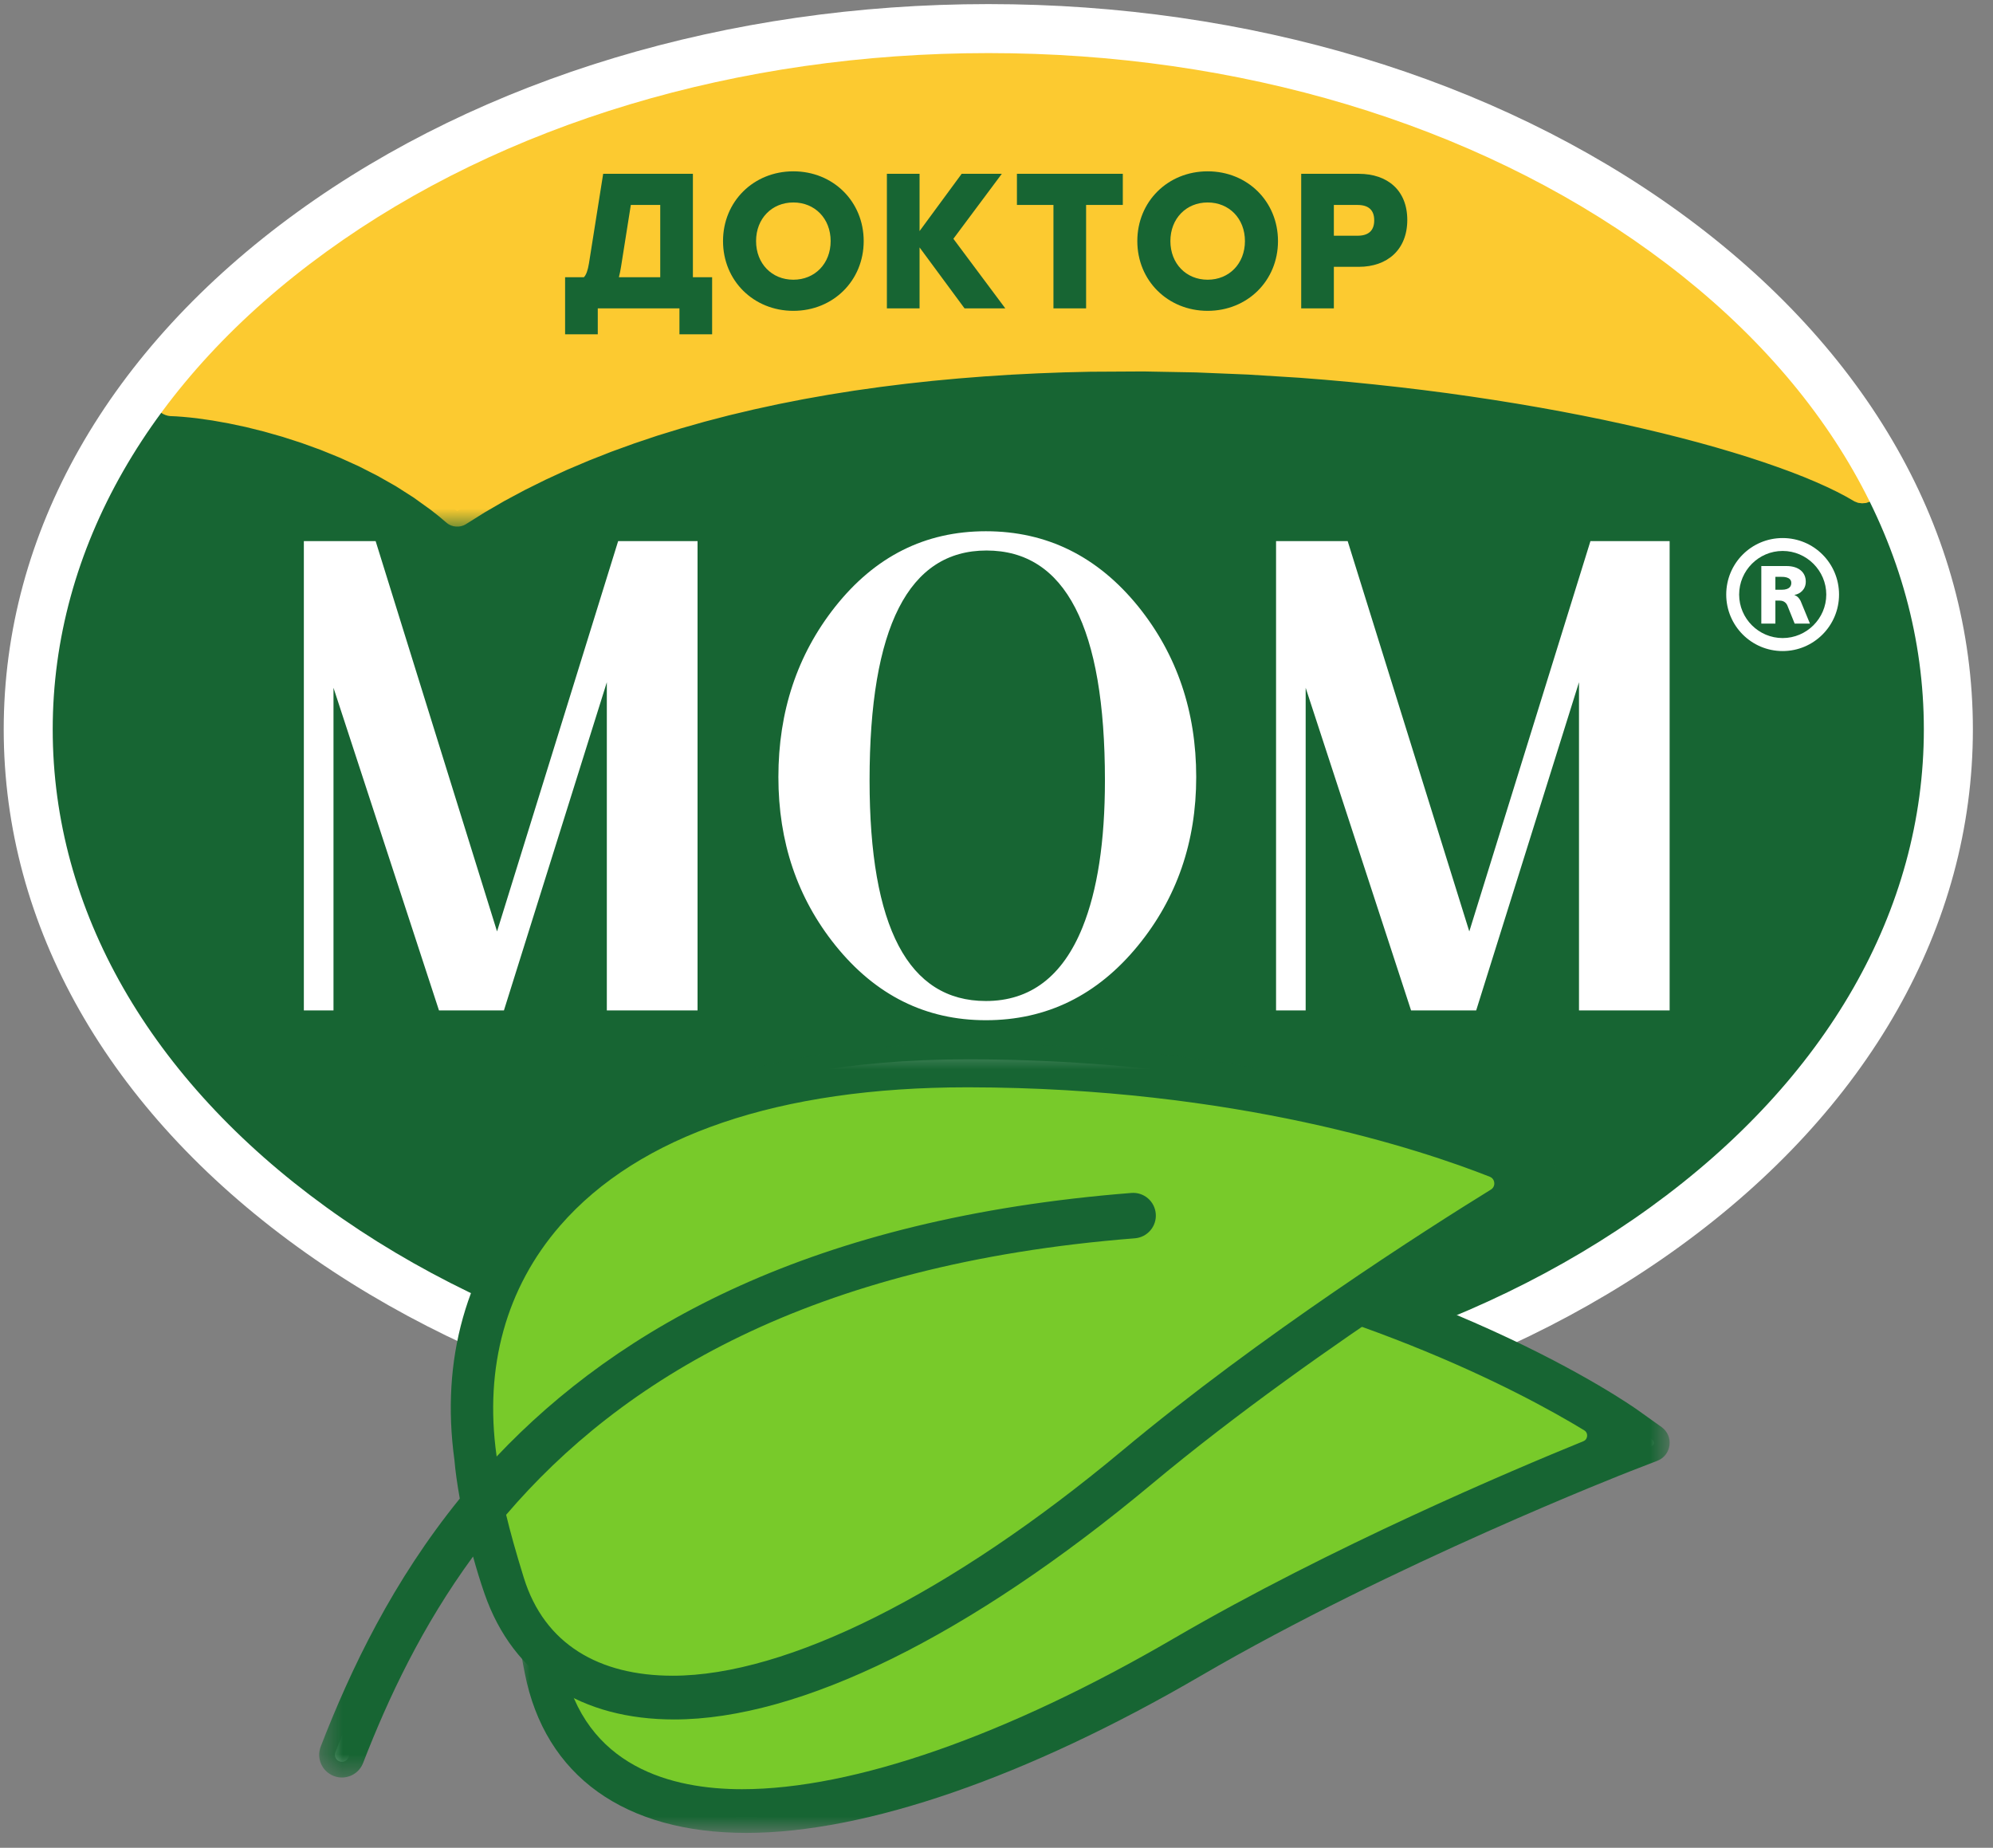
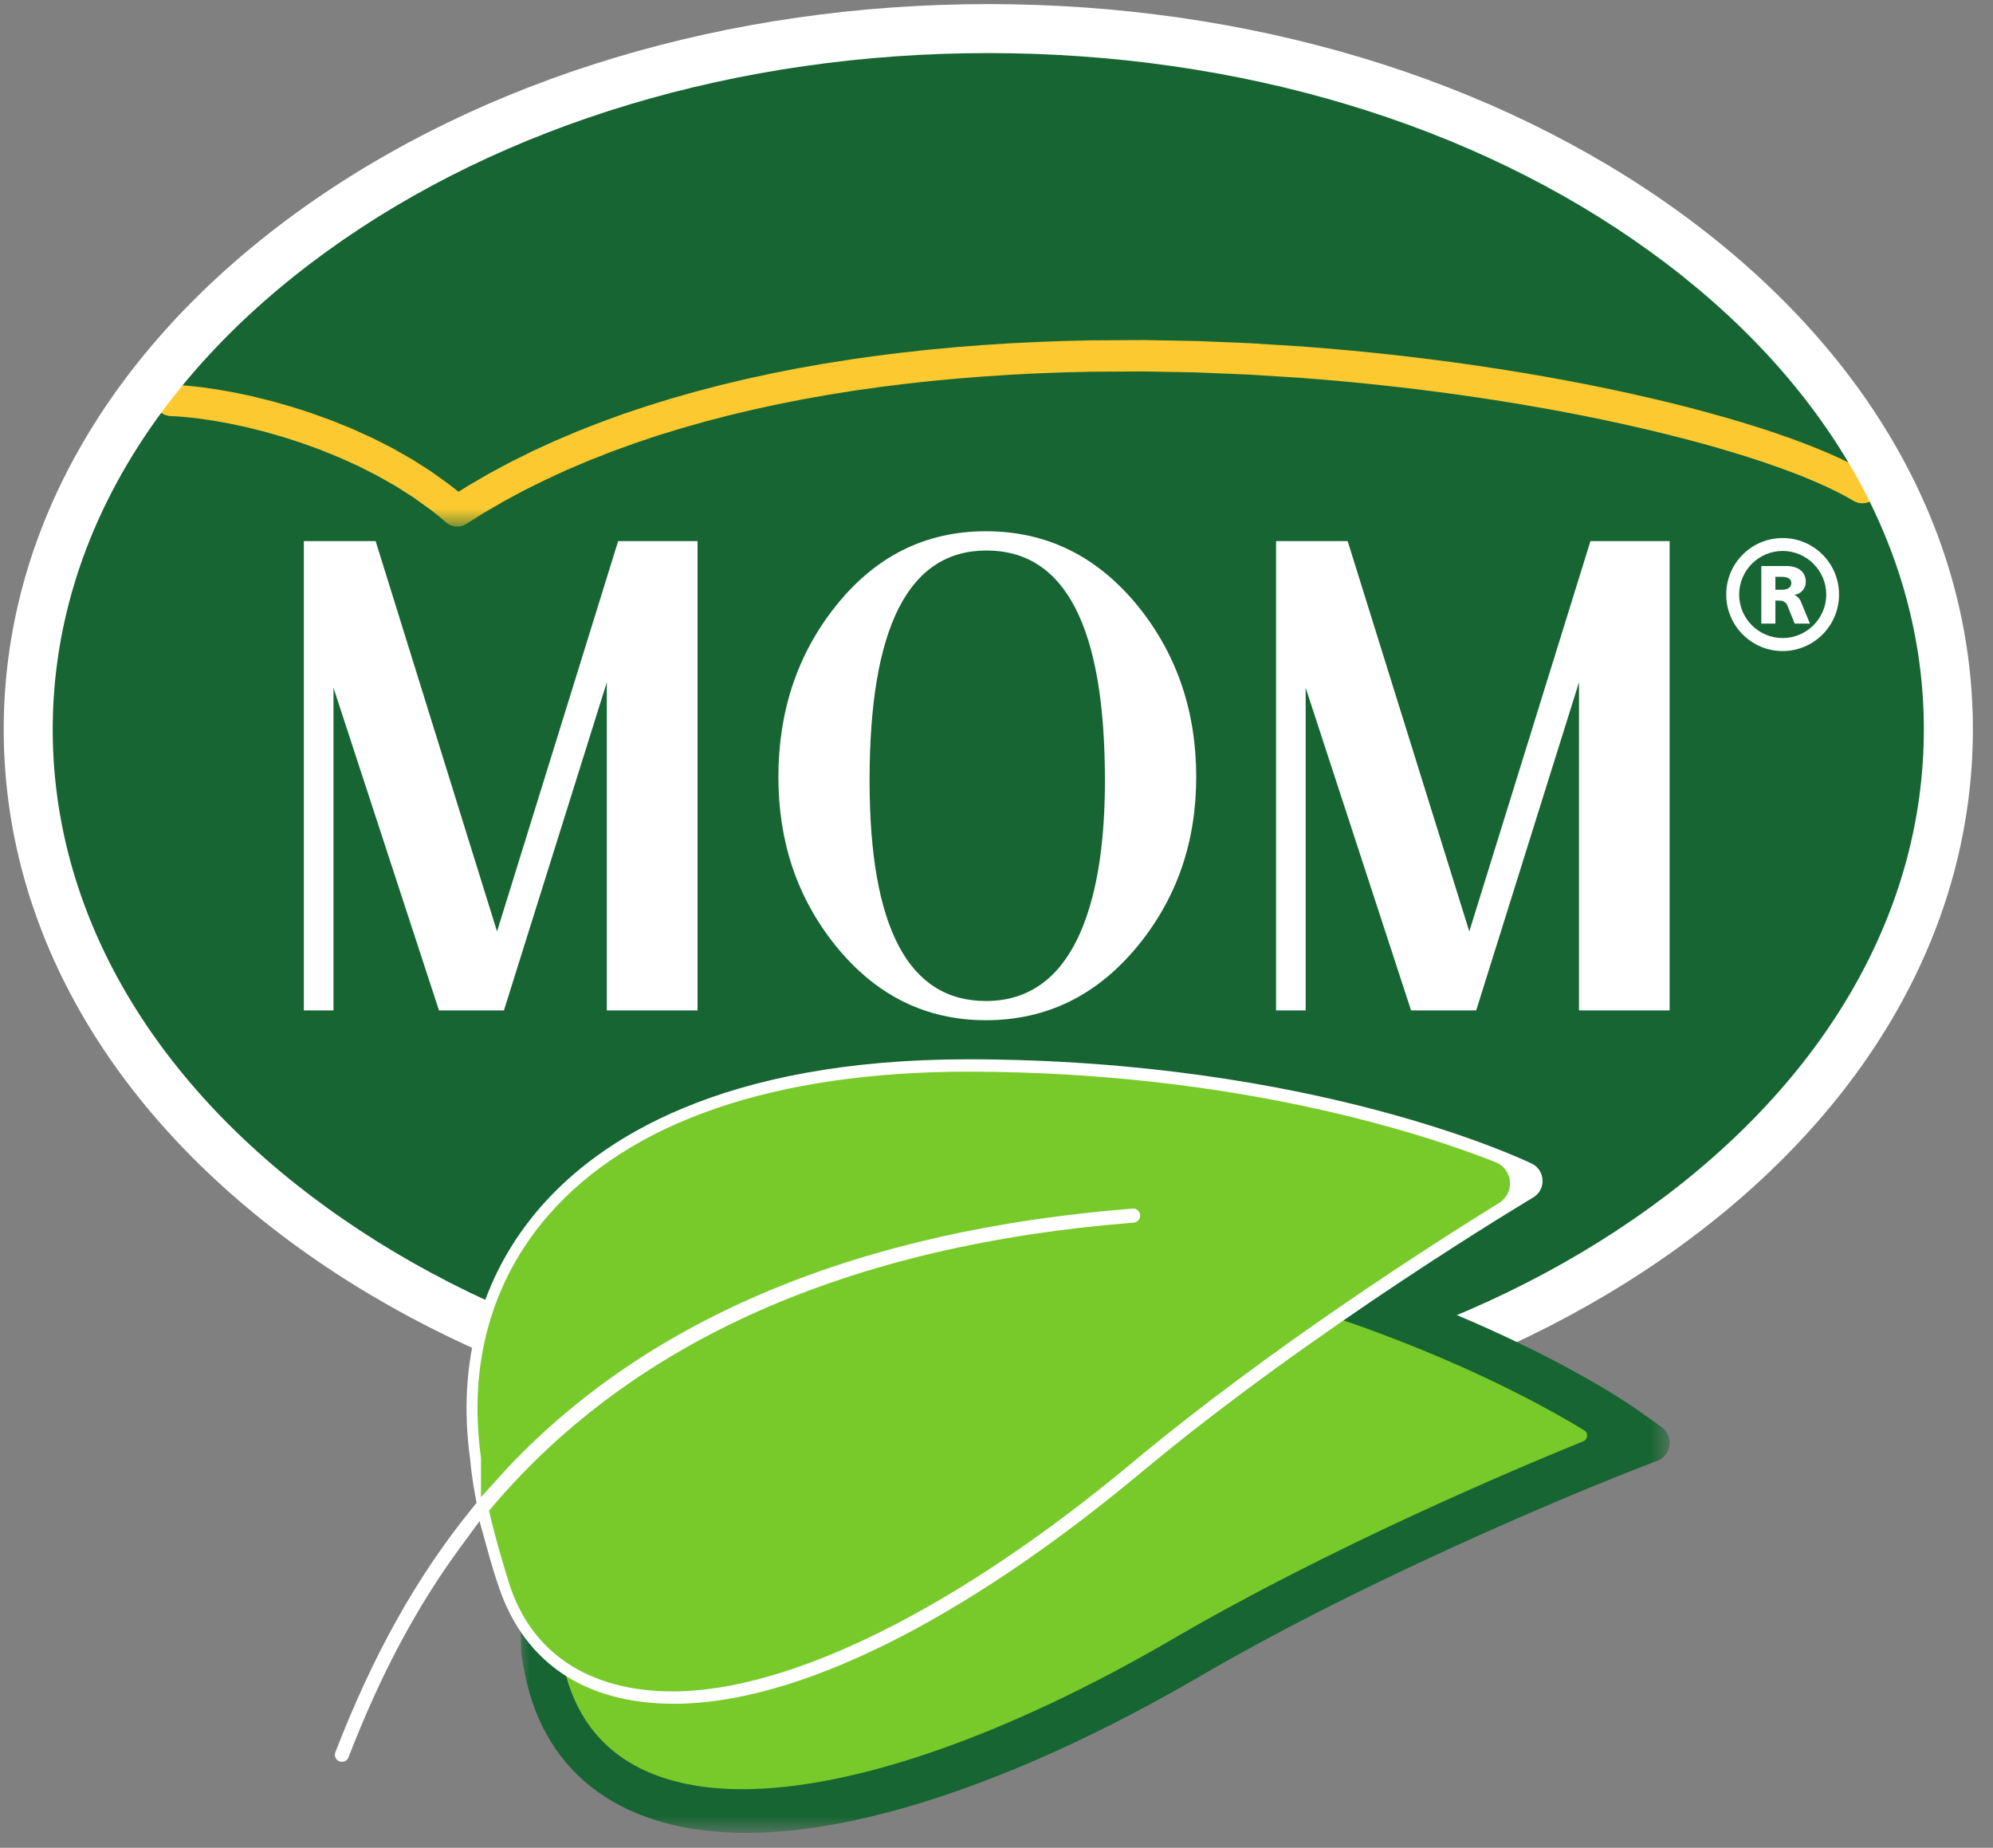
<svg xmlns="http://www.w3.org/2000/svg" width="96" height="89" viewBox="0 0 96 89" fill="none">
  <rect x="0" y="0" width="96" height="89" fill="#808080" stroke="none" />
  <g clip-path="url(#clip0_886_755)">
    <mask id="mask0_886_755" style="mask-type:luminance" maskUnits="userSpaceOnUse" x="-41" y="-41" width="175" height="169">
      <path d="M-41 -41H133.049V127.231H-41V-41Z" fill="white" />
    </mask>
    <g mask="url(#mask0_886_755)">
      <path d="M47.608 68.889C35.305 68.889 23.732 65.413 15.018 59.102C6.21 52.722 1.358 44.209 1.358 35.133C1.358 26.061 6.21 17.552 15.018 11.172C23.736 4.854 35.309 1.376 47.608 1.376C59.905 1.376 71.478 4.854 80.196 11.172C89.002 17.546 93.852 26.056 93.852 35.133C93.852 44.214 89.002 52.728 80.196 59.102C71.482 65.413 59.909 68.889 47.608 68.889Z" fill="#176533" />
    </g>
    <mask id="mask1_886_755" style="mask-type:luminance" maskUnits="userSpaceOnUse" x="-41" y="-41" width="175" height="169">
      <path d="M-41 -41H133.049V127.231H-41V-41Z" fill="white" />
    </mask>
    <g mask="url(#mask1_886_755)">
      <mask id="mask2_886_755" style="mask-type:luminance" maskUnits="userSpaceOnUse" x="6" y="1" width="86" height="25">
        <path d="M6.83 1.375H91.111V25.363H6.83V1.375Z" fill="white" />
      </mask>
      <g mask="url(#mask2_886_755)">
        <path fill-rule="evenodd" clip-rule="evenodd" d="M91.111 23.611L91.107 23.614L90.062 24.166L89.89 24.226L89.695 24.243L89.5 24.219L89.331 24.153L88.924 23.919L88.486 23.689L88.002 23.455L87.472 23.218L86.902 22.979L86.288 22.739L85.636 22.501L84.947 22.261L84.219 22.022L83.456 21.786L82.659 21.551L81.828 21.319L80.966 21.091L80.072 20.866L79.15 20.646L78.199 20.43L77.222 20.219L76.218 20.015L75.19 19.817L74.138 19.626L73.064 19.442L71.97 19.266L70.854 19.098L69.72 18.938L68.57 18.789L67.402 18.649L66.219 18.519L65.022 18.399L63.811 18.291L62.592 18.195L60.116 18.041L57.61 17.938L55.079 17.891L52.532 17.905L51.26 17.935L49.986 17.983L48.711 18.047L47.44 18.129L46.172 18.229L44.91 18.346L43.652 18.483L42.402 18.639L41.16 18.814L39.927 19.01L38.706 19.227L37.495 19.465L36.298 19.725L35.114 20.006L33.946 20.31L32.794 20.637L31.659 20.986L30.543 21.361L29.448 21.758L28.374 22.181L27.32 22.627L26.292 23.101L25.287 23.599L24.308 24.123L23.356 24.675L22.42 25.261L22.318 25.311L22.204 25.346L22.087 25.363H21.966L21.847 25.346L21.732 25.313L21.626 25.263L21.531 25.197L21.139 24.866L20.748 24.558L19.924 23.965L19.067 23.418L18.183 22.917L17.279 22.457L16.36 22.041L15.438 21.666L14.518 21.333L13.607 21.039L12.715 20.786L11.85 20.57L11.019 20.394L10.23 20.253L9.488 20.147L9.144 20.109L8.812 20.078L8.499 20.055L8.194 20.041L8.086 20.025L7.97 19.99L7.859 19.942L7.767 19.885L6.832 19.162L6.83 19.159L7.374 18.442L7.947 17.729L8.546 17.025L9.168 16.331L9.815 15.647L10.487 14.974L11.183 14.311L11.903 13.661L12.647 13.021L13.414 12.393L14.204 11.775L15.019 11.171L15.844 10.587L16.687 10.021L17.544 9.47L18.418 8.937L19.306 8.421L20.21 7.922L21.127 7.439L22.059 6.975L23.004 6.529L23.963 6.101L24.934 5.689L25.918 5.295L26.914 4.921L27.922 4.563L28.94 4.225L29.97 3.905L31.01 3.602L32.06 3.319L33.12 3.055L34.19 2.809L35.268 2.582L36.355 2.375L37.45 2.186L38.552 2.018L39.663 1.869L40.78 1.738L41.903 1.627L43.034 1.537L44.168 1.466L45.31 1.415L46.456 1.386L47.607 1.375L48.758 1.386L49.904 1.415L51.044 1.466L52.18 1.537L53.31 1.627L54.434 1.738L55.551 1.869L56.66 2.018L57.763 2.186L58.859 2.375L59.946 2.582L61.024 2.809L62.094 3.055L63.154 3.319L64.203 3.602L65.244 3.905L66.274 4.225L67.292 4.563L68.3 4.921L69.296 5.295L70.28 5.689L71.251 6.101L72.21 6.53L73.155 6.977L74.087 7.441L75.006 7.922L75.908 8.421L76.798 8.938L77.671 9.471L78.528 10.022L79.371 10.589L80.196 11.173L81.011 11.777L81.8 12.393L82.568 13.019L83.311 13.659L84.031 14.31L84.727 14.973L85.398 15.645L86.046 16.329L86.668 17.022L87.266 17.725L87.839 18.438L88.387 19.161L88.91 19.893L89.408 20.633L89.88 21.381L90.327 22.138L90.747 22.903L91.111 23.611ZM80.606 12.418L79.752 11.783L78.942 11.21L78.114 10.651L77.27 10.111L76.411 9.586L75.536 9.078L74.647 8.587L73.743 8.113L72.826 7.655L71.895 7.215L70.95 6.793L69.992 6.387L69.023 6.001L68.042 5.63L67.047 5.278L66.043 4.943L65.027 4.627L64 4.33L62.964 4.05L61.918 3.789L60.862 3.546L59.798 3.323L58.724 3.118L57.643 2.931L56.554 2.765L55.458 2.617L54.354 2.489L53.244 2.379L52.128 2.29L51.006 2.221L49.878 2.17L48.746 2.141L47.608 2.13L46.471 2.141L45.338 2.17L44.211 2.221L43.088 2.29L41.971 2.379L40.862 2.489L39.758 2.617L38.662 2.765L37.572 2.931L36.491 3.118L35.418 3.323L34.352 3.546L33.298 3.789L32.251 4.05L31.214 4.33L30.188 4.627L29.172 4.943L28.167 5.278L27.174 5.63L26.191 5.999L25.222 6.387L24.264 6.793L23.32 7.215L22.388 7.655L21.471 8.113L20.567 8.586L19.679 9.078L18.804 9.585L17.946 10.11L17.102 10.651L16.274 11.209L15.464 11.781L14.368 12.602L13.315 13.449L12.303 14.321L11.332 15.217L10.406 16.135L9.523 17.078L8.686 18.041L8.367 18.437L8.504 18.542L8.58 18.546L8.598 18.547L8.928 18.571L8.944 18.573L9.291 18.605L9.307 18.606L9.668 18.647L9.69 18.65L10.455 18.758L10.482 18.762L11.296 18.907L11.322 18.911L12.178 19.094L12.202 19.101L13.092 19.321L13.116 19.327L14.034 19.589L14.058 19.595L14.994 19.897L15.019 19.906L15.966 20.249L15.992 20.259L16.943 20.645L16.971 20.657L17.918 21.087L17.948 21.101L18.883 21.575L18.915 21.593L19.831 22.114L19.864 22.133L20.755 22.701L20.79 22.725L21.646 23.341L21.672 23.361L22.084 23.686L22.566 23.386L22.587 23.373L23.562 22.809L23.583 22.797L24.583 22.261L24.604 22.25L25.63 21.741L25.65 21.731L26.699 21.249L26.719 21.241L27.791 20.785L27.811 20.777L28.904 20.347L28.923 20.341L30.036 19.935L30.055 19.929L31.187 19.55L31.204 19.545L32.356 19.189L32.372 19.185L33.54 18.853L33.556 18.849L34.74 18.541L34.756 18.537L35.955 18.251L35.97 18.249L37.182 17.986L37.196 17.983L38.42 17.742L38.435 17.739L39.67 17.521L39.683 17.518L40.93 17.321L40.942 17.318L42.196 17.141L42.208 17.139L43.471 16.982L43.483 16.981L44.752 16.842L44.763 16.841L46.038 16.722L46.048 16.721L47.327 16.621H47.338L48.62 16.538L48.63 16.537L49.914 16.473H49.924L51.208 16.425H51.219L52.503 16.393H52.516L55.08 16.379H55.098L57.646 16.426H57.663L60.186 16.53H60.203L62.692 16.687H62.704L63.934 16.785L63.942 16.786L65.159 16.894L65.167 16.895L66.372 17.014L66.379 17.015L67.57 17.146L67.578 17.147L68.754 17.289H68.76L69.919 17.439L69.927 17.441L71.068 17.601L71.076 17.602L72.198 17.771L72.206 17.773L73.308 17.95L73.316 17.951L74.398 18.137L74.406 18.138L75.464 18.33L75.472 18.331L76.508 18.531L76.516 18.533L77.527 18.739L77.535 18.741L78.522 18.953L78.53 18.955L79.488 19.173L79.498 19.174L80.428 19.397L80.438 19.399L81.339 19.626L81.348 19.629L82.22 19.859L82.23 19.862L83.07 20.097L83.08 20.099L83.888 20.337L83.899 20.341L84.672 20.581L84.684 20.583L85.423 20.826L85.435 20.83L86.139 21.074L86.152 21.078L86.818 21.323L86.832 21.329L87.46 21.574L87.476 21.581L88.064 21.826L88.082 21.834L88.63 22.079L88.65 22.089L89.155 22.333L89.178 22.345L89.64 22.587L89.667 22.602L89.719 22.633L89.643 22.493L89.172 21.698L88.675 20.914L88.15 20.141L87.598 19.379L87.019 18.629L86.412 17.89L85.779 17.162L85.119 16.447L84.432 15.743L83.718 15.053L82.978 14.373L82.211 13.706L81.418 13.053L80.599 12.411L80.606 12.418Z" fill="#FCCA30" />
      </g>
    </g>
    <mask id="mask3_886_755" style="mask-type:luminance" maskUnits="userSpaceOnUse" x="-41" y="-41" width="175" height="169">
-       <path d="M-41 -41H133.049V127.231H-41V-41Z" fill="white" />
-     </mask>
+       </mask>
    <g mask="url(#mask3_886_755)">
-       <path fill-rule="evenodd" clip-rule="evenodd" d="M90.754 22.946L89.708 23.498L89.29 23.258L88.827 23.014L88.32 22.77L87.772 22.524L87.184 22.279L86.556 22.034L85.891 21.788L85.188 21.544L84.448 21.303L83.675 21.063L82.867 20.825L82.027 20.59L81.155 20.359L80.252 20.133L79.322 19.91L78.363 19.692L77.376 19.48L76.366 19.274L75.33 19.075L74.27 18.882L73.188 18.697L72.086 18.519L70.963 18.35L69.822 18.19L68.663 18.039L67.487 17.898L66.296 17.767L65.092 17.647L63.875 17.539L62.646 17.442L60.155 17.286L57.631 17.182L55.084 17.135L52.52 17.15L51.236 17.18L49.952 17.229L48.668 17.293L47.387 17.375L46.108 17.475L44.834 17.594L43.564 17.733L42.302 17.89L41.047 18.067L39.802 18.266L38.566 18.485L37.342 18.726L36.13 18.987L34.931 19.273L33.747 19.581L32.579 19.913L31.427 20.267L30.295 20.647L29.18 21.051L28.087 21.48L27.015 21.936L25.966 22.419L24.94 22.927L23.94 23.463L22.966 24.027L22.019 24.619L21.618 24.28L21.204 23.955L20.348 23.339L19.458 22.771L18.542 22.25L17.606 21.775L16.659 21.346L15.708 20.96L14.762 20.616L13.826 20.317L12.91 20.055L12.02 19.834L11.163 19.651L10.348 19.507L9.583 19.398L9.222 19.358L8.875 19.326L8.543 19.302L8.23 19.286L7.295 18.563L8.106 17.556L8.962 16.571L9.864 15.61L10.81 14.671L11.799 13.757L12.8 12.895L12.914 12.802L13.748 12.131L14.02 11.919L14.864 11.286L15.019 11.171L15.844 10.587L16.687 10.021L17.544 9.47L18.418 8.936L19.306 8.42L20.21 7.922L21.127 7.439L22.059 6.975L23.004 6.528L23.963 6.1L24.934 5.688L25.918 5.295L26.914 4.92L27.922 4.563L28.94 4.224L29.97 3.904L31.01 3.602L32.06 3.319L33.12 3.055L34.19 2.808L35.268 2.582L36.355 2.375L37.29 2.214L37.45 2.186L37.619 2.16L38.552 2.018L39.663 1.868L40.78 1.738L41.903 1.627L43.034 1.536L44.168 1.466L45.31 1.415L45.34 1.414L46.456 1.386L47.607 1.375L48.758 1.386L49.904 1.415L51.044 1.466L52.18 1.536L53.31 1.627L54.434 1.738L55.551 1.868L56.66 2.018L57.763 2.186L58.859 2.375L59.946 2.582L61.024 2.808L62.094 3.055L63.154 3.319L64.203 3.602L65.244 3.904L66.274 4.224L67.292 4.563L68.3 4.92L69.296 5.295L70.28 5.688L71.251 6.1L72.21 6.53H72.211L73.155 6.976H73.156L74.087 7.44L75.006 7.922L75.908 8.42L76.798 8.938L77.671 9.471L78.528 10.022L79.371 10.588L80.196 11.172L80.676 11.528L81.011 11.777L81.036 11.796L81.056 11.811L81.8 12.393L82.255 12.763L82.646 13.086L82.974 13.368L83.379 13.72L83.751 14.056L84.136 14.411L84.444 14.703L84.871 15.117L85.104 15.35L85.614 15.873L85.727 15.991L86.334 16.648L86.342 16.658L86.35 16.666L86.99 17.402L87.61 18.158L88.203 18.927L88.77 19.707L89.307 20.499L89.818 21.303L90.299 22.119L90.754 22.946Z" fill="#FCCA30" />
-     </g>
+       </g>
    <mask id="mask4_886_755" style="mask-type:luminance" maskUnits="userSpaceOnUse" x="-41" y="-41" width="175" height="169">
      <path d="M-41 -41H133.049V127.231H-41V-41Z" fill="white" />
    </mask>
    <g mask="url(#mask4_886_755)">
      <path d="M79.502 58.145C70.986 64.313 59.658 67.707 47.608 67.707C35.554 67.707 24.227 64.313 15.713 58.145C7.218 51.993 2.539 43.824 2.539 35.132C2.539 26.447 7.218 18.28 15.713 12.129C24.227 5.957 35.554 2.557 47.608 2.557C59.658 2.557 70.986 5.957 79.502 12.129C88.001 18.28 92.669 26.449 92.669 35.132C92.669 43.824 88.001 51.993 79.502 58.145ZM80.885 10.211C71.969 3.757 60.151 0.197 47.608 0.197C35.061 0.197 23.239 3.757 14.326 10.211C5.203 16.82 0.179 25.671 0.179 35.132C0.179 44.6 5.203 53.448 14.326 60.056C23.239 66.516 35.061 70.077 47.608 70.077C60.151 70.077 71.969 66.516 80.885 60.056C90.005 53.448 95.031 44.6 95.031 35.132C95.031 25.671 90.005 16.82 80.885 10.211Z" fill="white" />
    </g>
    <mask id="mask5_886_755" style="mask-type:luminance" maskUnits="userSpaceOnUse" x="-41" y="-41" width="175" height="169">
      <path d="M-41 -41H133.049V127.231H-41V-41Z" fill="white" />
    </mask>
    <g mask="url(#mask5_886_755)">
      <path d="M76.609 26.064L70.774 44.864L64.916 26.064H61.466V26.916V29.999V48.667H62.892V33.128L67.969 48.667H71.106L76.058 32.861V48.667H80.424V26.064H76.609ZM29.775 26.064L23.942 44.864L18.094 26.064H14.636V26.916V30.103V48.667H16.064V33.128L21.145 48.667H24.274L29.23 32.861V48.667H33.6V26.064H29.775ZM52.142 44.669C51.184 47.032 49.626 48.215 47.489 48.215C43.755 48.215 41.886 44.669 41.886 37.587C41.886 30.206 43.764 26.516 47.518 26.516C51.319 26.516 53.223 30.206 53.223 37.587C53.223 40.535 52.862 42.884 52.142 44.669ZM54.837 29.224C52.877 26.8 50.43 25.588 47.489 25.588C44.559 25.588 42.148 26.8 40.223 29.232C38.402 31.538 37.494 34.27 37.494 37.427C37.494 40.551 38.404 43.249 40.236 45.531C42.175 47.94 44.589 49.14 47.489 49.14C50.408 49.14 52.855 47.947 54.819 45.543C56.684 43.259 57.62 40.56 57.62 37.427C57.62 34.27 56.693 31.531 54.837 29.224Z" fill="white" />
    </g>
    <mask id="mask6_886_755" style="mask-type:luminance" maskUnits="userSpaceOnUse" x="-41" y="-41" width="175" height="169">
      <path d="M-41 -41H133.049V127.231H-41V-41Z" fill="white" />
    </mask>
    <g mask="url(#mask6_886_755)">
      <path fill-rule="evenodd" clip-rule="evenodd" d="M35.742 87.222C30.454 87.222 27.033 84.785 26.106 80.361C26.061 80.114 25.976 78.909 25.846 76.754C25.846 76.754 25.765 75.946 25.768 74.849C25.701 70.521 27.129 66.738 29.897 63.929C33.252 60.519 38.456 58.719 44.948 58.719C47.253 58.719 49.749 58.945 52.364 59.389C65.317 61.59 73.804 66.143 76.85 67.999C77.285 68.267 77.529 68.745 77.492 69.247C77.44 69.779 77.128 70.198 76.654 70.39C73.27 71.766 64.584 75.442 57.082 79.809C48.884 84.59 41.305 87.222 35.742 87.222Z" fill="#78CA2A" />
    </g>
    <mask id="mask7_886_755" style="mask-type:luminance" maskUnits="userSpaceOnUse" x="-41" y="-41" width="175" height="169">
      <path d="M-41 -41H133.049V127.231H-41V-41Z" fill="white" />
    </mask>
    <g mask="url(#mask7_886_755)">
-       <path fill-rule="evenodd" clip-rule="evenodd" d="M44.948 59.007C38.536 59.007 33.402 60.779 30.1 64.131C27.389 66.884 25.99 70.595 26.056 74.863C26.052 75.927 26.134 76.733 26.137 76.767C26.192 77.701 26.329 79.983 26.385 80.284C27.282 84.579 30.604 86.935 35.741 86.935C41.253 86.935 48.781 84.315 56.937 79.56C64.454 75.183 73.154 71.501 76.548 70.121C76.922 69.971 77.174 69.624 77.202 69.221C77.24 68.84 77.049 68.46 76.704 68.248C73.668 66.399 65.217 61.865 52.314 59.673C49.716 59.231 47.237 59.007 44.948 59.007ZM35.949 87.528C30.436 87.528 26.909 85.007 26.017 80.432C25.865 79.653 25.865 79.653 25.856 79.227C25.848 78.856 25.833 78.207 25.75 76.769L25.72 76.268L25.71 76.264C25.69 75.929 25.668 75.433 25.669 74.848C25.6 70.432 27.058 66.587 29.885 63.713C33.301 60.247 38.581 58.413 45.154 58.413C47.478 58.413 49.99 58.64 52.624 59.089C68.934 61.86 78.077 68.268 78.458 68.54L79.594 69.349C79.665 69.4 79.673 69.467 79.668 69.515C79.661 69.563 79.638 69.625 79.556 69.657L78.254 70.161C77.782 70.345 66.64 74.719 57.444 80.073C49.198 84.88 41.564 87.528 35.949 87.528Z" fill="white" />
-     </g>
+       </g>
    <mask id="mask8_886_755" style="mask-type:luminance" maskUnits="userSpaceOnUse" x="-41" y="-41" width="175" height="169">
      <path d="M-41 -41H133.049V127.231H-41V-41Z" fill="white" />
    </mask>
    <g mask="url(#mask8_886_755)">
      <mask id="mask9_886_755" style="mask-type:luminance" maskUnits="userSpaceOnUse" x="24" y="57" width="57" height="32">
        <path d="M24.911 57.657H80.425V88.284H24.911V57.657Z" fill="white" />
      </mask>
      <g mask="url(#mask9_886_755)">
        <path fill-rule="evenodd" clip-rule="evenodd" d="M76.263 69.421C72.859 70.807 64.123 74.5 56.557 78.907C48.515 83.596 41.123 86.179 35.743 86.179H35.74C32.387 86.179 28.171 85.131 27.129 80.145C27.093 79.95 26.979 78.22 26.889 76.691C26.887 76.665 26.809 75.894 26.812 74.851C26.749 70.79 28.072 67.268 30.64 64.662C33.795 61.456 38.743 59.763 44.947 59.763C47.193 59.763 49.631 59.983 52.189 60.419C64.971 62.59 73.313 67.068 76.308 68.892C76.449 68.979 76.455 69.114 76.449 69.168C76.445 69.224 76.419 69.359 76.263 69.421ZM80.033 68.735L78.897 67.924C78.511 67.648 69.243 61.144 52.749 58.343C50.073 57.888 47.519 57.657 45.155 57.657C38.373 57.657 32.907 59.568 29.347 63.184C26.375 66.203 24.841 70.246 24.913 74.848C24.911 75.978 24.993 76.815 24.995 76.815C25.195 80.237 24.995 79.135 25.275 80.576C26.245 85.56 30.103 88.283 35.947 88.284H35.949C41.696 88.284 49.465 85.6 57.824 80.727C67.109 75.319 78.416 70.909 78.529 70.865L79.829 70.362C80.521 70.094 80.637 69.164 80.033 68.735Z" fill="#176533" />
      </g>
    </g>
    <mask id="mask10_886_755" style="mask-type:luminance" maskUnits="userSpaceOnUse" x="-41" y="-41" width="175" height="169">
      <path d="M-41 -41H133.049V127.231H-41V-41Z" fill="white" />
    </mask>
    <g mask="url(#mask10_886_755)">
      <path fill-rule="evenodd" clip-rule="evenodd" d="M32.406 81.758C28.225 81.758 25.322 79.819 24.233 76.298C23.349 73.441 22.993 71.841 22.875 70.182C22.242 65.691 23.389 61.575 26.194 58.349C30.188 53.755 37.237 51.329 46.582 51.329C59.71 51.346 68.829 54.398 72.144 55.709C72.65 55.909 72.985 56.367 73.019 56.907C73.072 57.397 72.821 57.905 72.359 58.189C69.266 60.099 61.352 65.143 54.713 70.681C46.27 77.721 38.138 81.758 32.406 81.758Z" fill="#78CA2A" />
    </g>
    <mask id="mask11_886_755" style="mask-type:luminance" maskUnits="userSpaceOnUse" x="-41" y="-41" width="175" height="169">
      <path d="M-41 -41H133.049V127.231H-41V-41Z" fill="white" />
    </mask>
    <g mask="url(#mask11_886_755)">
      <path d="M54.59 58.213C54.76 58.213 54.904 58.35 54.918 58.525C54.934 58.713 54.792 58.876 54.607 58.89C40.958 59.965 30.595 64.534 23.806 72.47L23.556 72.762L23.644 73.137C23.851 74.001 24.124 74.98 24.508 76.213C25.558 79.602 28.362 81.469 32.406 81.469C38.072 81.469 46.135 77.457 54.528 70.461C61.178 64.912 69.11 59.857 72.21 57.942C72.564 57.722 72.766 57.326 72.731 56.91C72.698 56.49 72.432 56.132 72.038 55.976C68.739 54.672 59.666 51.634 46.668 51.617C37.322 51.617 30.347 54.01 26.412 58.537C23.664 61.698 22.542 65.736 23.168 70.213V72.112L24.47 70.677C31.312 63.441 41.435 59.248 54.555 58.214L54.59 58.213ZM16.468 84.861C16.428 84.861 16.39 84.853 16.351 84.838C16.232 84.793 16.18 84.706 16.16 84.658C16.138 84.61 16.11 84.513 16.154 84.4C17.987 79.664 20.078 75.933 22.735 72.657L22.954 72.388L22.892 72.046C22.768 71.362 22.684 70.76 22.643 70.256C22.004 65.604 23.176 61.43 26.031 58.148C28.858 54.897 34.728 51.022 46.65 51.022C63.274 51.045 73.359 55.842 73.782 56.046C74.092 56.197 74.287 56.494 74.302 56.842C74.318 57.189 74.148 57.502 73.848 57.68C73.746 57.741 63.33 63.948 54.978 70.916C46.355 78.105 38.363 82.064 32.475 82.064C28.227 82.064 25.314 80.142 24.051 76.509C23.856 75.95 23.678 75.362 23.515 74.77L23.099 73.268L22.176 74.525C20.048 77.428 18.336 80.642 16.786 84.644C16.734 84.776 16.611 84.861 16.468 84.861Z" fill="white" />
    </g>
    <mask id="mask12_886_755" style="mask-type:luminance" maskUnits="userSpaceOnUse" x="-41" y="-41" width="175" height="169">
-       <path d="M-41 -41H133.049V127.231H-41V-41Z" fill="white" />
-     </mask>
+       </mask>
    <g mask="url(#mask12_886_755)">
      <mask id="mask13_886_755" style="mask-type:luminance" maskUnits="userSpaceOnUse" x="15" y="50" width="61" height="36">
-         <path d="M15.374 50.267H75.059V85.616H15.374V50.267Z" fill="white" />
-       </mask>
+         </mask>
      <g mask="url(#mask13_886_755)">
        <path d="M71.813 57.299C68.7 59.221 60.737 64.296 54.045 69.88C45.785 76.766 37.897 80.713 32.406 80.713C28.87 80.713 26.225 79.206 25.23 75.99C24.846 74.751 24.577 73.785 24.38 72.962C29.901 66.507 38.95 60.882 54.666 59.644C55.269 59.596 55.72 59.068 55.672 58.465C55.625 57.864 55.102 57.41 54.494 57.46C39.114 58.672 29.816 63.924 23.921 70.157C23.92 70.14 23.918 70.124 23.917 70.107C23.32 65.846 24.381 62.026 26.982 59.033C30.772 54.675 37.548 52.372 46.582 52.372H46.666C59.536 52.389 68.501 55.391 71.76 56.679C71.94 56.751 71.972 56.907 71.977 56.972C71.984 57.036 71.978 57.197 71.813 57.299ZM74.11 55.365C73.684 55.159 63.457 50.289 46.738 50.267H46.65C34.444 50.267 28.39 54.282 25.461 57.651C22.458 61.104 21.224 65.484 21.889 70.319C21.934 70.865 22.026 71.503 22.148 72.18C18.926 76.152 16.901 80.376 15.449 84.126C15.23 84.689 15.51 85.324 16.074 85.541C16.205 85.594 16.338 85.616 16.469 85.616C16.909 85.616 17.322 85.351 17.49 84.916C18.7 81.793 20.329 78.323 22.786 74.972C22.954 75.58 23.138 76.183 23.337 76.756C24.734 80.78 28.049 82.82 32.474 82.82C38.537 82.82 46.702 78.799 55.462 71.496C63.714 64.611 74.132 58.392 74.236 58.33C75.389 57.644 75.317 55.951 74.11 55.365Z" fill="#176533" />
      </g>
    </g>
    <mask id="mask14_886_755" style="mask-type:luminance" maskUnits="userSpaceOnUse" x="-41" y="-41" width="175" height="169">
      <path d="M-41 -41H133.049V127.231H-41V-41Z" fill="white" />
    </mask>
    <g mask="url(#mask14_886_755)">
      <path fill-rule="evenodd" clip-rule="evenodd" d="M85.518 28.407H85.813C86.248 28.407 86.284 28.187 86.284 28.075C86.284 27.773 85.873 27.785 85.813 27.785H85.518V28.407ZM86.048 27.264C86.665 27.264 86.982 27.585 86.982 28.016C86.982 28.399 86.701 28.608 86.446 28.653V28.669C86.609 28.712 86.718 28.907 86.736 28.953L87.182 30.036H86.446L86.09 29.153C86.073 29.115 85.982 28.929 85.729 28.929H85.518V30.036H84.84V27.264H86.048ZM85.868 30.733C87.02 30.733 87.969 29.791 87.969 28.637C87.969 27.484 87.02 26.537 85.868 26.537C84.714 26.537 83.772 27.484 83.772 28.637C83.772 29.791 84.714 30.733 85.868 30.733ZM85.868 25.916C87.372 25.916 88.584 27.132 88.584 28.637C88.584 30.136 87.372 31.359 85.868 31.359C84.361 31.359 83.15 30.136 83.15 28.637C83.15 27.132 84.361 25.916 85.868 25.916Z" fill="white" />
    </g>
    <mask id="mask15_886_755" style="mask-type:luminance" maskUnits="userSpaceOnUse" x="-41" y="-41" width="175" height="169">
      <path d="M-41 -41H133.049V127.231H-41V-41Z" fill="white" />
    </mask>
    <g mask="url(#mask15_886_755)">
      <path d="M33.376 13.352V8.372H29.054L28.368 12.695C28.312 13.028 28.239 13.232 28.127 13.352H27.22V16.102H28.794V14.852H32.728V16.102H34.302V13.352H33.376ZM29.914 12.852L30.386 9.872H31.803V13.352H29.812C29.85 13.195 29.887 13.028 29.914 12.852Z" fill="#176533" />
    </g>
    <mask id="mask16_886_755" style="mask-type:luminance" maskUnits="userSpaceOnUse" x="-41" y="-41" width="175" height="169">
      <path d="M-41 -41H133.049V127.231H-41V-41Z" fill="white" />
    </mask>
    <g mask="url(#mask16_886_755)">
      <path d="M38.215 8.252C36.299 8.252 34.827 9.705 34.827 11.612C34.827 13.518 36.299 14.972 38.215 14.972C40.131 14.972 41.603 13.518 41.603 11.612C41.603 9.705 40.131 8.252 38.215 8.252ZM38.215 9.752C39.252 9.752 40.011 10.529 40.011 11.612C40.011 12.696 39.252 13.473 38.215 13.473C37.178 13.473 36.419 12.696 36.419 11.612C36.419 10.529 37.178 9.752 38.215 9.752ZM48.423 14.852L45.923 11.501L48.256 8.372H46.322L44.294 11.13V8.372H42.72V14.852H44.294V11.917L46.46 14.852H48.423ZM54.084 8.372H48.984V9.872H50.743V14.852H52.316V9.872H54.084V8.372ZM58.171 8.252C56.255 8.252 54.783 9.705 54.783 11.612C54.783 13.518 56.255 14.972 58.171 14.972C60.088 14.972 61.559 13.518 61.559 11.612C61.559 9.705 60.088 8.252 58.171 8.252ZM58.171 9.752C59.208 9.752 59.967 10.529 59.967 11.612C59.967 12.696 59.208 13.473 58.171 13.473C57.135 13.473 56.376 12.696 56.376 11.612C56.376 10.529 57.135 9.752 58.171 9.752Z" fill="#176533" />
    </g>
    <mask id="mask17_886_755" style="mask-type:luminance" maskUnits="userSpaceOnUse" x="-41" y="-41" width="175" height="169">
      <path d="M-41 -41H133.049V127.231H-41V-41Z" fill="white" />
    </mask>
    <g mask="url(#mask17_886_755)">
      <path d="M65.454 8.372H62.677V14.852H64.25V12.852H65.454C66.823 12.852 67.787 12.028 67.787 10.594C67.787 9.159 66.823 8.372 65.454 8.372ZM65.389 11.354H64.25V9.872H65.389C65.926 9.872 66.194 10.122 66.194 10.612C66.194 11.103 65.926 11.354 65.389 11.354Z" fill="#176533" />
    </g>
  </g>
  <defs>
    <clipPath id="clip0_886_755">
      <rect width="174.049" height="168.231" fill="white" transform="translate(-41 -41)" />
    </clipPath>
  </defs>
</svg>